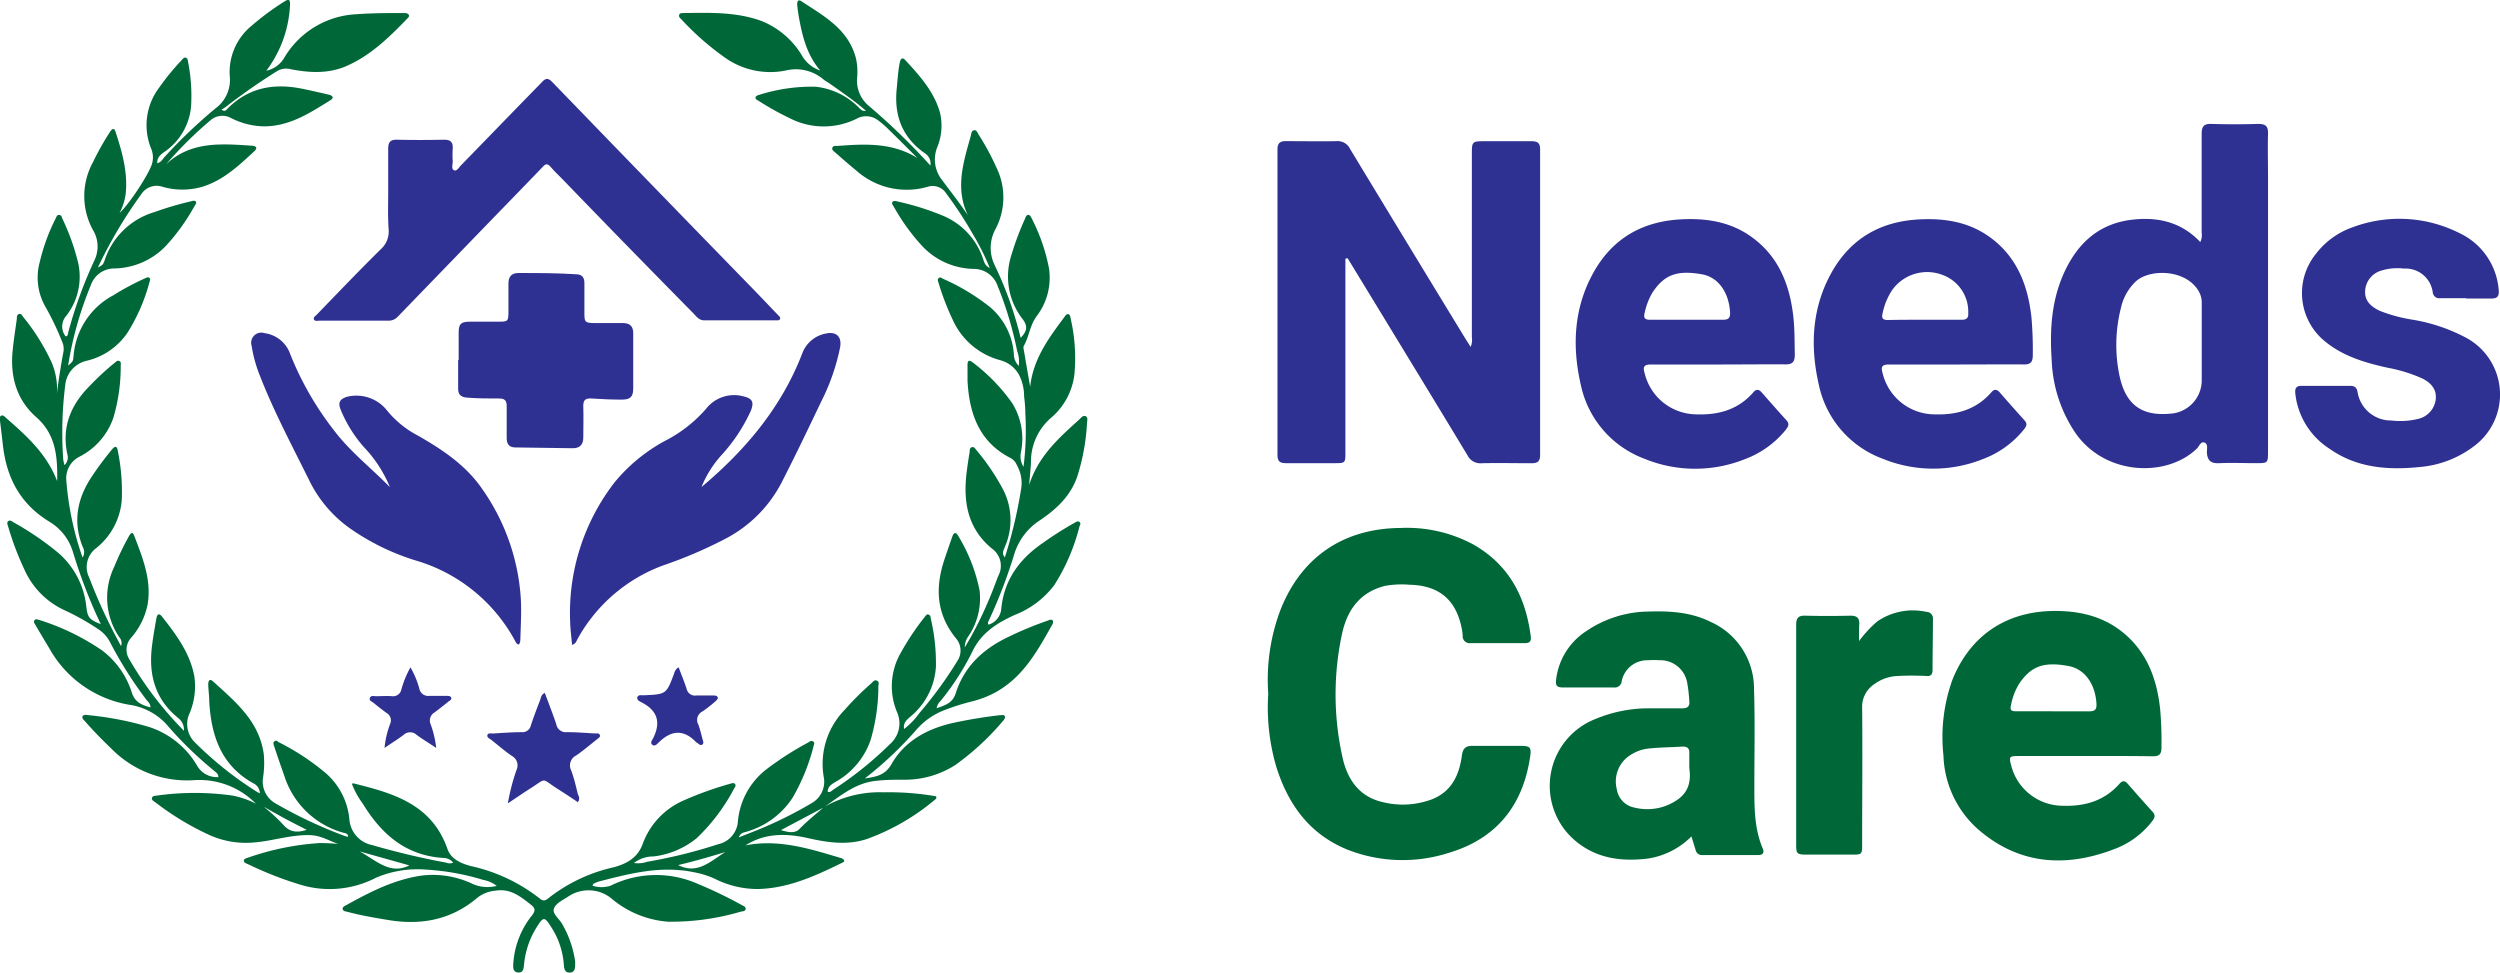
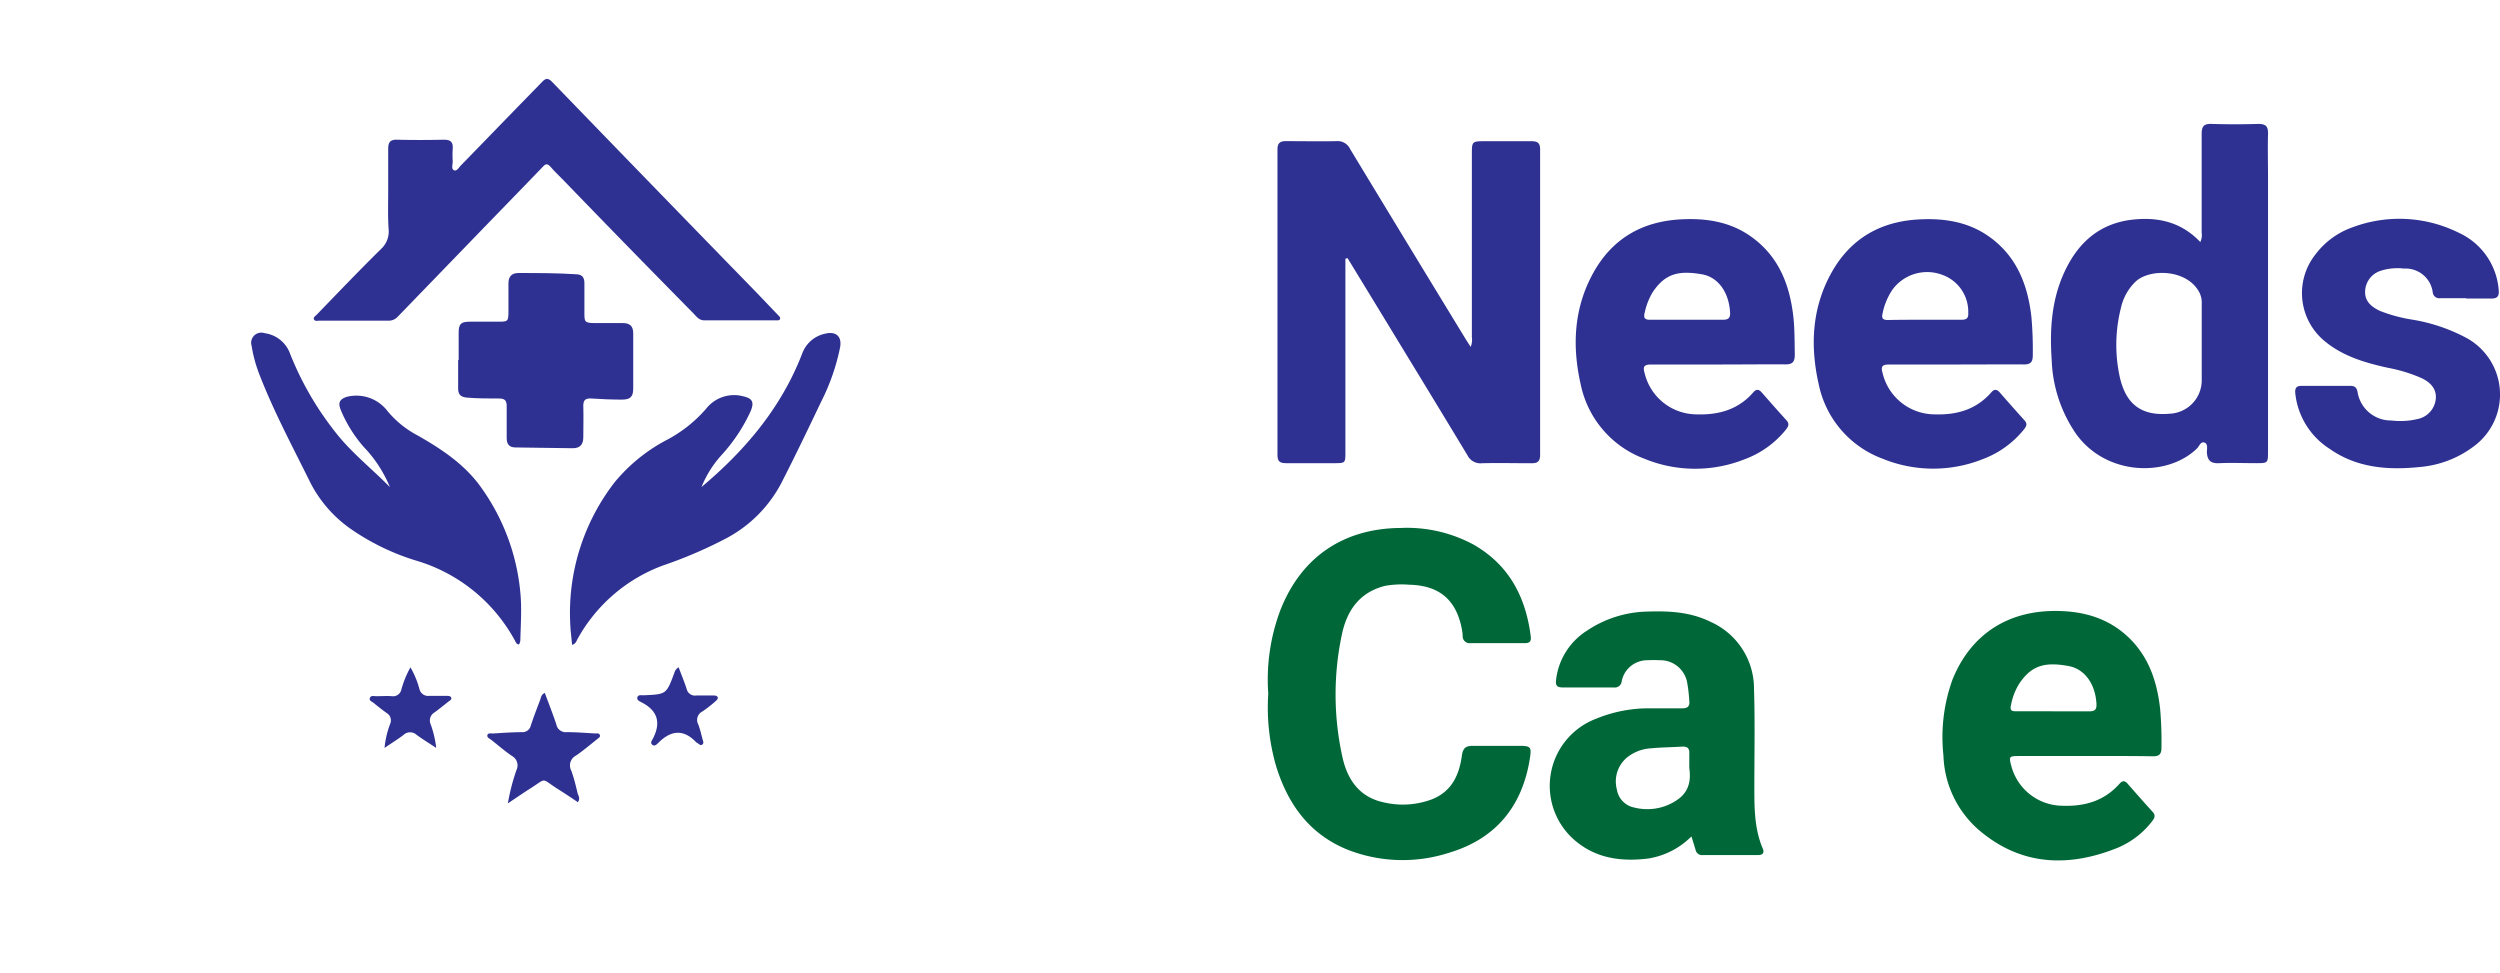
<svg xmlns="http://www.w3.org/2000/svg" id="Layer_1" data-name="Layer 1" viewBox="0 0 383.12 149.04">
  <defs>
    <style>.cls-1{fill:#006838;}.cls-2{fill:#2e3192;}</style>
  </defs>
-   <path class="cls-1" d="M126.23,123.71a17.11,17.11,0,0,1,9.19-2.29,41.93,41.93,0,0,1,8.06.62c0,.19,0,.3,0,.34a34.41,34.41,0,0,1-10.61,6.19c-3,1-6,.56-9-.12-3.31-.75-6.61-.83-9.62,1.1,5.08-1,9.86.52,14.64,1.95a.73.73,0,0,1,.46.33c.1.23-.16.33-.34.41-4.08,2-8.17,3.88-12.82,4a14.58,14.58,0,0,1-6.71-1.6,14,14,0,0,0-3.29-1c-5-1-9.67.23-14.38,1.44a4.55,4.55,0,0,0-.88.37s-.07.13-.14.28a4.48,4.48,0,0,0,2.78,0,15.74,15.74,0,0,1,13.25-.33,68.65,68.65,0,0,1,6.81,3.27c.26.15.68.26.64.63s-.5.35-.78.42a37.8,37.8,0,0,1-11.12,1.53,15.21,15.21,0,0,1-8.73-3.61,5.54,5.54,0,0,0-6.55-.25c-.8.53-1.86,1-2.19,1.8s.79,1.6,1.24,2.39a15.82,15.82,0,0,1,2,5.76,3.62,3.62,0,0,1,0,.47c0,.6-.06,1.2-.81,1.24s-.88-.57-.92-1.15a12.11,12.11,0,0,0-1.89-5.75c-1.08-1.73-1.24-1.72-2.31,0a13,13,0,0,0-1.91,5.75c-.06.58-.13,1.21-.92,1.13s-.75-.75-.72-1.38a13.14,13.14,0,0,1,2.87-7.37c.55-.71.52-1.1-.18-1.65-1.59-1.24-3.12-2.5-5.37-2.14a5.25,5.25,0,0,0-2.83,1.09c-4,3.4-8.64,4.26-13.72,3.4-2.09-.35-4.18-.7-6.22-1.25-.26-.07-.61-.07-.69-.4s.26-.46.49-.59c3.71-2.06,7.47-4,11.77-4.58a14.25,14.25,0,0,1,7.7,1.32,5.63,5.63,0,0,0,3.64.28,4.74,4.74,0,0,0-2.08-.92,37,37,0,0,0-8.59-1.56,16.22,16.22,0,0,0-7.83,1.23,15.41,15.41,0,0,1-11.65,1.05A54.84,54.84,0,0,1,38,132.43c-.25-.11-.59-.2-.63-.5s.35-.4.59-.48a41,41,0,0,1,11-2.25,27.81,27.81,0,0,1,2.87.13c-1.45-.49-2.68-1.32-4.4-1.35-2.93-.06-5.66.9-8.52,1.13A13.63,13.63,0,0,1,32.17,128a42.32,42.32,0,0,1-8.3-5c-.24-.18-.63-.33-.59-.68s.49-.37.77-.4a41.59,41.59,0,0,1,11.58,0,13.2,13.2,0,0,1,3.59,1.25,12.14,12.14,0,0,0-9.49-3.61A16.26,16.26,0,0,1,17,114.66c-1.39-1.33-2.73-2.7-4-4.15-.18-.21-.47-.42-.35-.72s.55-.24.85-.2a49.39,49.39,0,0,1,9.16,1.76,13.25,13.25,0,0,1,7.6,6.08,3.5,3.5,0,0,0,3.2,1.66c0-.57-.4-.72-.68-1A56.94,56.94,0,0,1,25.51,111a9.61,9.61,0,0,0-5.72-3A17.31,17.31,0,0,1,7.57,99.38c-.72-1.2-1.44-2.4-2.14-3.6-.13-.23-.36-.5-.11-.76S5.78,95,6,95a36.16,36.16,0,0,1,9.68,4.7,13,13,0,0,1,4.54,6.49c.48,1.46,1.55,1.86,2.84,2.22,0-.59-.4-.87-.65-1.2a62.27,62.27,0,0,1-5.56-8.82,5.22,5.22,0,0,0-1.84-2,37.31,37.31,0,0,0-5.09-2.86,12.37,12.37,0,0,1-6.19-6.27,44.3,44.3,0,0,1-2.46-6.5c-.09-.3-.29-.67,0-.9s.6.07.86.22a44.81,44.81,0,0,1,6.83,4.67,12.62,12.62,0,0,1,4.28,8.34c.19,1.52.48,1.91,2.2,2.55-.33-.71-.61-1.31-.88-1.92a79.62,79.62,0,0,1-3.41-9.22A8.07,8.07,0,0,0,7.65,80C3.11,77.27,1,73.23.44,68.19.3,67,.16,65.73,0,64.5c0-.27-.12-.6.15-.78s.52.09.72.27C4,66.74,7.15,69.5,8.76,73.74c.08-3.8-.22-7.19-3.21-9.82s-4-6.17-3.62-10.09c.15-1.67.43-3.33.65-5,0-.28,0-.63.35-.71s.47.25.63.46a32.33,32.33,0,0,1,4.37,7,10.35,10.35,0,0,1,.79,4.69c.28-2.13.6-4.25,1-6.34a2.75,2.75,0,0,0-.22-1.62,43.13,43.13,0,0,0-2.64-5.48,9,9,0,0,1-.78-6.63,29.91,29.91,0,0,1,2.46-6.74c.12-.23.19-.58.56-.52s.34.32.44.53A34.43,34.43,0,0,1,12,40.38a9.76,9.76,0,0,1-1.83,8,2.46,2.46,0,0,0-.12,3.16c.38,0,.35-.38.41-.62a67.68,67.68,0,0,1,4-11,4.87,4.87,0,0,0-.06-4.4,10.8,10.8,0,0,1-.15-10.67,42.28,42.28,0,0,1,2.58-4.6c.27-.39.62-.84.88-.05,1,3.08,1.9,6.19,1.55,9.5a8.61,8.61,0,0,1-.94,2.94c1.6-1.47,4.66-6.23,5-7.63a3.49,3.49,0,0,0-.11-2.12,9.53,9.53,0,0,1,1.24-9.54,36.43,36.43,0,0,1,3.34-4.08c.19-.19.36-.51.67-.43s.33.42.37.69a26.81,26.81,0,0,1,.45,6.81,9.44,9.44,0,0,1-4.18,7c-.56.42-1.05.84-1,1.67.55-.11.78-.56,1.07-.9a76.91,76.91,0,0,1,7.89-7.53,5.39,5.39,0,0,0,2.17-4.66,9.16,9.16,0,0,1,3.36-8,40.24,40.24,0,0,1,5-3.69c.47-.29.87-.51.86.41a18.06,18.06,0,0,1-3.64,10.2A4.24,4.24,0,0,0,43.65,8.7a13.59,13.59,0,0,1,11-6.52C57.05,2,59.45,2,61.84,2c.27,0,.59,0,.77.22s0,.46-.19.62c-2.73,2.83-5.53,5.58-9.19,7.22-2.82,1.27-5.76,1.12-8.71.54a2.67,2.67,0,0,0-2.06.3,95.39,95.39,0,0,0-7.87,5.49,6.79,6.79,0,0,1-.65.41c.54.39.71.07.87-.09,3.23-3.3,7.15-4,11.5-3.11,1.37.28,2.73.59,4.09.91.54.13.87.46.23.85-3.21,2-6.37,4.07-10.36,4a11.54,11.54,0,0,1-4.94-1.31,2.76,2.76,0,0,0-3,.32,60.6,60.6,0,0,0-6.88,6.81c3.78-3.55,8.41-3.16,13-2.86.51,0,1.26.17.5.88-2.43,2.25-4.87,4.56-8.18,5.49a11.05,11.05,0,0,1-5.82-.05,2.8,2.8,0,0,0-3.33,1.17A69.53,69.53,0,0,0,15,41c.72-.39.75-.38,1-1a11.45,11.45,0,0,1,7.67-7.5,50.6,50.6,0,0,1,5.52-1.63c.26-.06.59-.2.8,0s-.07.52-.2.74a31.33,31.33,0,0,1-4.3,6,11.2,11.2,0,0,1-8,3.53,3.79,3.79,0,0,0-3.56,2.54,54.57,54.57,0,0,0-3.49,12.34c.7-.6.75-.6.83-1.42a11.54,11.54,0,0,1,6.1-9.35,40.46,40.46,0,0,1,4.86-2.6c.22-.09.45-.25.67-.06s.05.45,0,.67A28.15,28.15,0,0,1,19.53,51a10.45,10.45,0,0,1-6.3,4.3A4.24,4.24,0,0,0,10,59,58.35,58.35,0,0,0,9.69,70.4a5.13,5.13,0,0,0,.2.88,1.67,1.67,0,0,0,.42-1.71c-.87-4.15.54-7.54,3.45-10.44a40.28,40.28,0,0,1,3.78-3.5c.22-.17.43-.44.74-.31s.23.48.22.74A27.63,27.63,0,0,1,17.38,64a10.53,10.53,0,0,1-5.23,6,3.69,3.69,0,0,0-2,3.44,46.46,46.46,0,0,0,2.5,12,1.51,1.51,0,0,0,.06-1.55c-1.6-3.91-.89-7.51,1.4-10.92a49.74,49.74,0,0,1,3.08-4.13c.41-.49.74-.52.85.19a30.91,30.91,0,0,1,.62,7.62A10.5,10.5,0,0,1,14.74,84a3.6,3.6,0,0,0-1.08,4.49A82.16,82.16,0,0,0,18.55,99a1.32,1.32,0,0,0-.27-1.35,10.8,10.8,0,0,1-.79-10.75,42,42,0,0,1,2.22-4.64c.2-.34.52-1,.85-.18,1.3,3.4,2.7,6.8,2.06,10.57a11,11,0,0,1-2.54,5.1,2.73,2.73,0,0,0-.29,3.24,54,54,0,0,0,8.4,11,2.29,2.29,0,0,0-.81-1.9c-3.62-2.88-4.65-6.73-4.08-11.14.17-1.39.42-2.77.66-4.15.08-.44.28-1,.81-.38,2.18,2.77,4.31,5.58,5,9.15a10.66,10.66,0,0,1-.83,6,3.92,3.92,0,0,0,.94,4.21,54.61,54.61,0,0,0,9.45,7.54,5.12,5.12,0,0,0,.49.26,1.7,1.7,0,0,0-.9-1.49c-5-2.73-6.54-7.28-6.85-12.54,0-.88-.13-1.75-.16-2.63,0-.5.15-1,.73-.51,3.42,3.13,7.08,6.08,7.78,11.14a14.68,14.68,0,0,1-.12,3.69,3.84,3.84,0,0,0,1.94,3.89,69.1,69.1,0,0,0,10.64,5,4.11,4.11,0,0,0,.47.11c0-.56-.47-.55-.78-.64a13.19,13.19,0,0,1-9-8.71c-.54-1.51-1.05-3-1.56-4.54-.08-.25-.22-.58.08-.77s.45.07.66.18A36.49,36.49,0,0,1,50,118.55a10.66,10.66,0,0,1,3.53,6.89,4.38,4.38,0,0,0,3.55,4.08,116.07,116.07,0,0,0,11.31,2.68,1.35,1.35,0,0,0,1.06,0,1.94,1.94,0,0,0-1.47-.72c-5.78-.34-9.54-3.65-12.39-8.33a12.42,12.42,0,0,1-1.65-3c.09-.07.13-.13.15-.12,6.12,1.51,12.09,3.18,14.49,10.09.55,1.6,2.24,2.26,3.65,2.62a26.15,26.15,0,0,1,10.54,5c.48.41.86.25,1.27-.09a24.91,24.91,0,0,1,10-4.74c1.88-.5,3.67-1.39,4.45-3.58a11.59,11.59,0,0,1,6.46-6.74,51.24,51.24,0,0,1,6.88-2.46c.26-.07.59-.23.8,0s0,.53-.15.75a29.31,29.31,0,0,1-5.68,7.54,12.89,12.89,0,0,1-6.65,2.83,4.87,4.87,0,0,0-3,1,4.2,4.2,0,0,0,2-.18,77.53,77.53,0,0,0,10.93-2.7,3.84,3.84,0,0,0,3-3.48,11.36,11.36,0,0,1,4.55-8.13,48.38,48.38,0,0,1,6.16-3.94c.26-.14.56-.43.86-.16s0,.54,0,.8a31.11,31.11,0,0,1-3.16,7.75,12.55,12.55,0,0,1-7,5.22c-.42.15-1,.13-1.27.9l2.33-.92a62,62,0,0,0,9-4.43,3.77,3.77,0,0,0,1.73-3.66,11.85,11.85,0,0,1,3.14-10.51,44.56,44.56,0,0,1,4.07-4.06c.26-.22.49-.63.9-.44s.22.56.22.87a29.59,29.59,0,0,1-1.17,8.16,11.71,11.71,0,0,1-5.41,6.49c-.57.36-1.18.68-1.19,1.5.39.16.61-.15.85-.31a55,55,0,0,0,8.71-7,4.21,4.21,0,0,0,1.1-4.81,10.24,10.24,0,0,1,.52-9.13,39.84,39.84,0,0,1,3.65-5.48c.17-.21.34-.55.65-.41s.28.38.32.6a30,30,0,0,1,.79,7.37,10.74,10.74,0,0,1-3.93,7.68c-.53.47-1.12.92-.95,1.88a11.54,11.54,0,0,0,2.35-2.45,61.76,61.76,0,0,0,5.79-7.94,2.86,2.86,0,0,0-.15-3.46c-3-3.65-3.27-7.66-1.85-12,.4-1.21.82-2.42,1.25-3.63.22-.63.52-.79.92-.09a25.71,25.71,0,0,1,3.26,8.34,10.36,10.36,0,0,1-1.75,7.07,2.84,2.84,0,0,0-.52,1.65,54.18,54.18,0,0,0,3.63-7.16c.56-1.24,1-2.52,1.5-3.79A3.23,3.23,0,0,0,152,84.06c-3.71-3.07-4.41-7.13-3.87-11.61.13-1.07.29-2.13.47-3.2,0-.26,0-.62.34-.72s.5.22.67.42a34.3,34.3,0,0,1,4.21,6.26,10.22,10.22,0,0,1,.17,8.6c-.19.51-.52,1,0,1.61a69.83,69.83,0,0,0,2.46-10.28,5.59,5.59,0,0,0-.64-3.9,2.12,2.12,0,0,0-.85-1c-4.9-2.46-6.42-6.83-6.69-11.89,0-.8,0-1.6,0-2.4s.3-.81.85-.37a28.28,28.28,0,0,1,6,6.2,10.34,10.34,0,0,1,1.34,7.5,3.1,3.1,0,0,0,.39,2.26,44.37,44.37,0,0,0,.28-8.18c0-.88-.08-1.76-.19-2.63a7.14,7.14,0,0,0-.8-3.33,4.67,4.67,0,0,0-2.81-2.19A11.11,11.11,0,0,1,146,49a39.8,39.8,0,0,1-2.15-5.59c-.08-.26-.25-.57,0-.79s.45,0,.66.1a32.59,32.59,0,0,1,7.27,4.39,10.41,10.41,0,0,1,3.59,7.1,2.59,2.59,0,0,0,.75,1.86,4.73,4.73,0,0,0-.24-2.26,55.2,55.2,0,0,0-3-10,3.85,3.85,0,0,0-3.63-2.6,11.11,11.11,0,0,1-7.83-3.4,31.58,31.58,0,0,1-4.43-6.1c-.13-.23-.4-.51-.22-.76s.58-.13.88-.05a40.83,40.83,0,0,1,7,2.22,10.88,10.88,0,0,1,5.95,6.4c.2.52.26,1.16,1.08,1.55a37.65,37.65,0,0,0-2.71-5.39,59.28,59.28,0,0,0-3.94-6,2.47,2.47,0,0,0-2.82-1.07,11.58,11.58,0,0,1-10.9-2.4c-1.11-.91-2.2-1.86-3.28-2.81-.22-.2-.6-.39-.47-.76s.56-.26.85-.28c4.17-.31,8.33-.54,12.18,1.86-1.44-1.44-2.88-2.89-4.34-4.31a13.61,13.61,0,0,0-1.62-1.42,3,3,0,0,0-3.15-.4,11.36,11.36,0,0,1-10.5,0,41.65,41.65,0,0,1-4.71-2.63c-.22-.14-.59-.27-.47-.6.06-.16.37-.29.59-.34A26.73,26.73,0,0,1,125,13.29a11,11,0,0,1,6.49,3.07c.31.27.52.73,1.22.62-1.8-1.57-3.68-2.83-5.51-4.14-.33-.23-.69-.41-1-.66a6.52,6.52,0,0,0-5.85-1.36A12,12,0,0,1,111,8.76,42.45,42.45,0,0,1,104.45,3c-.19-.19-.46-.39-.37-.7s.36-.29.6-.3c4-.05,8.09-.21,12,1.21a12.74,12.74,0,0,1,6.26,5.37,5.1,5.1,0,0,0,2.76,2.23c-2.07-2.45-2.72-5.22-3.24-8-.13-.71-.23-1.42-.3-2.14,0-.43.16-.8.62-.5,3.5,2.31,7.31,4.32,8.42,8.89a9.64,9.64,0,0,1,.14,3,5,5,0,0,0,1.8,4.16,100.37,100.37,0,0,1,9.44,9.15,1.85,1.85,0,0,0-.86-1.89c-3.44-2.41-4.73-5.76-4.3-9.89.14-1.35.2-2.71.47-4,.1-.51.34-.92.85-.37,2.21,2.38,4.38,4.8,5.3,8a8.68,8.68,0,0,1-.44,5.42,5.05,5.05,0,0,0,.81,5c1.3,1.77,2.68,3.49,3.92,5.36-2-4.15-.68-8.16.44-12.17.09-.32.09-.81.51-.87s.53.43.72.71a39.49,39.49,0,0,1,2.78,5.17,10.39,10.39,0,0,1-.27,9.36,6,6,0,0,0-.05,5.49,56,56,0,0,1,3.95,11.08c1-1,1.1-1.78.35-2.81A10.63,10.63,0,0,1,155,39.07a42.76,42.76,0,0,1,2.06-5.5c.11-.26.19-.6.49-.64s.48.37.61.65a28.16,28.16,0,0,1,2.6,7.57,9.71,9.71,0,0,1-1.93,7.35c-1,1.38-1.12,3.07-1.93,4.5-.13.22,0,.62.05.93.29,1.73.59,3.46.92,5.34.46-4.26,2.83-7.44,5.2-10.62.17-.22.32-.54.62-.51s.35.5.41.78a27,27,0,0,1,.55,8.46,10.32,10.32,0,0,1-3.46,6.55A8.87,8.87,0,0,0,158,70.37c0,1.2-.17,2.39-.28,3.94,1.43-4.47,4.58-7.21,7.65-10,.28-.25.59-.71,1-.53s.23.72.21,1.09a32.57,32.57,0,0,1-1.44,8c-1,3.05-3.15,5.09-5.74,6.84a9.51,9.51,0,0,0-3.9,5A78.58,78.58,0,0,1,151.58,95c-.1.2-.29.4-.09.73a2.77,2.77,0,0,0,1.94-2.31c.4-4.47,2.75-7.73,6.38-10.21a53.23,53.23,0,0,1,4.86-3.09c.23-.12.5-.34.76-.13s.09.45,0,.67a30.59,30.59,0,0,1-3.86,9,13.84,13.84,0,0,1-6.05,4.57c-2.73,1.25-5.17,2.74-6.55,5.71a40,40,0,0,1-4.88,7.54,1.85,1.85,0,0,0-.55,1.06c1.29-.46,2.44-.78,2.92-2.29,1.33-4.21,4.33-6.9,8.23-8.72a54.46,54.46,0,0,1,5.87-2.42c.25-.09.56-.28.78,0a.64.64,0,0,1-.05.55c-2.25,4-4.41,8-8.61,10.37a15.22,15.22,0,0,1-3.56,1.42,35,35,0,0,0-4.43,1.39,10.9,10.9,0,0,0-4.47,3.24,57.05,57.05,0,0,1-7.68,7.21c1.82-.25,3.12-.53,4.06-2.16,2-3.51,5.35-5.38,9.26-6.3a72.09,72.09,0,0,1,7.32-1.22c.28,0,.63-.13.79.12s-.12.6-.32.82a40.33,40.33,0,0,1-7.21,6.66,14.28,14.28,0,0,1-7.83,2.28c-1.47,0-2.93,0-4.42.18-3.23.35-5.49,2.39-8,4.09l-6.51,3.45c1.13.35,2.15.56,2.87-.2C123.73,125.78,125,124.8,126.23,123.71Zm-71.11,6.77c2.61,1.44,4.67,3.61,7.61,2.14Zm48.8,2.09c3,1.52,5-.64,7.25-2C108.77,131.3,106.37,132,103.92,132.57ZM47,127.17c-1.23-.64-2.33-1.18-3.4-1.76s-2.11-1.18-3.17-1.77a28,28,0,0,1,3,2.77C44.41,127.55,45.55,127.64,47,127.17Z" />
  <path class="cls-2" d="M206.18,39.65v29.6c0,1.73,0,1.73-1.74,1.73-2.43,0-4.88,0-7.31,0-1,0-1.36-.27-1.36-1.28q0-23.4,0-46.8c0-1,.43-1.29,1.37-1.27,2.56,0,5.12.05,7.68,0a2.11,2.11,0,0,1,2.09,1.22q8.79,14.52,17.63,29c.25.41.51.8.84,1.31a2.91,2.91,0,0,0,.18-1.5q0-14,0-27.95c0-2.07,0-2.07,2.12-2.07,2.32,0,4.64,0,7,0,.95,0,1.35.26,1.34,1.28q0,23.4,0,46.79c0,1-.4,1.3-1.35,1.28-2.52,0-5-.06-7.56,0a2.21,2.21,0,0,1-2.22-1.21c-4.25-7.05-8.55-14.08-12.83-21.12l-5.55-9.1Z" />
  <path class="cls-2" d="M337.19,37.09a2.46,2.46,0,0,0,.21-1.45c0-5,0-10.08,0-15.12,0-1.11.3-1.57,1.49-1.53q3.6.11,7.2,0c1.2,0,1.51.44,1.48,1.54-.06,2.16,0,4.32,0,6.48V69.13c0,1.85,0,1.85-1.85,1.85s-3.69-.08-5.52,0c-1.3.08-1.92-.3-2-1.66,0-.5.21-1.31-.38-1.5s-.79.58-1.16.93c-4.58,4.42-13.92,4.18-18.53-2.29a21.25,21.25,0,0,1-3.71-11.24c-.3-4.42-.08-8.81,1.71-13,1.92-4.46,5-7.66,10-8.47C330.2,33.15,334.06,33.79,337.19,37.09Zm.22,15.55c0-2.08,0-4.16,0-6.24a3.35,3.35,0,0,0-.43-1.71c-1.93-3.46-7.58-3.56-9.73-1.51a8,8,0,0,0-2.22,4,23.06,23.06,0,0,0-.21,10.45c.94,4.37,3.37,6.15,7.69,5.77a5.13,5.13,0,0,0,4.9-5.28Z" />
  <path class="cls-1" d="M194.36,106.29a30.18,30.18,0,0,1,1.81-12.67c3.17-8.21,9.68-12.65,18.46-12.71a21.51,21.51,0,0,1,11.19,2.55c5.44,3.12,8,8,8.77,14.1.09.79-.24,1-.93,1q-4.14,0-8.28,0a1.07,1.07,0,0,1-1.23-1.13c0-.32-.06-.64-.12-1-.85-4.5-3.46-6.72-8.05-6.82a14.4,14.4,0,0,0-3.71.17c-4,1-5.9,3.87-6.65,7.56a44.26,44.26,0,0,0,.13,18.79c.75,3.32,2.54,5.94,6.06,6.77a12.69,12.69,0,0,0,7.56-.38c3.07-1.17,4.26-3.74,4.66-6.73.17-1.23.67-1.51,1.77-1.49,2.36,0,4.72,0,7.08,0,1.66,0,1.84.19,1.59,1.8-1.13,7.43-5.22,12.46-12.46,14.6a23.09,23.09,0,0,1-15.53-.5c-5.81-2.36-9.11-6.95-10.91-12.76A32.28,32.28,0,0,1,194.36,106.29Z" />
  <path class="cls-2" d="M59.49,29.31c0-2.16,0-4.32,0-6.48,0-1,.28-1.45,1.36-1.42,2.4.06,4.8.05,7.2,0,1,0,1.38.37,1.33,1.34a15.28,15.28,0,0,0,0,2c0,.47-.25,1.14.19,1.34s.76-.44,1.08-.76c2.65-2.71,5.29-5.45,7.94-8.17,1.5-1.55,3-3.07,4.52-4.64.54-.57.92-.55,1.47,0q15.47,16,31,31.95c1.22,1.26,2.43,2.54,3.65,3.81.16.17.4.33.31.6s-.4.21-.63.21h-11c-.74,0-1.14-.52-1.58-1Q96.31,37.93,86.39,27.66c-.64-.66-1.32-1.29-1.93-2s-.86-.55-1.37,0c-3.24,3.37-6.51,6.72-9.76,10.08Q67.11,42.17,60.9,48.59a1.9,1.9,0,0,1-1.51.55H49c-.3,0-.72.14-.88-.18s.24-.55.45-.77c3.25-3.36,6.48-6.74,9.79-10a3.63,3.63,0,0,0,1.2-3C59.42,33.23,59.49,31.27,59.49,29.31Z" />
  <path class="cls-1" d="M259.21,128.18a12,12,0,0,1-6.64,3.39c-4.11.5-8,0-11.27-2.82a11,11,0,0,1,3.26-18.59,21.23,21.23,0,0,1,7.71-1.61c1.83,0,3.68,0,5.51,0,.84,0,1.2-.3,1.1-1.12a22.76,22.76,0,0,0-.33-2.86,4.17,4.17,0,0,0-4.22-3.39,15.44,15.44,0,0,0-1.8,0,4,4,0,0,0-4,3.17,1.07,1.07,0,0,1-1.23,1c-2.6,0-5.2,0-7.79,0-.84,0-1.15-.24-1.05-1.11a10.28,10.28,0,0,1,4.63-7.52,17.26,17.26,0,0,1,9.46-3c3.31-.11,6.55.07,9.6,1.58a11.21,11.21,0,0,1,6.65,10.31c.16,5,.05,10,.05,15,0,3.2,0,6.4,1.29,9.43.27.65,0,1-.7,1h-8.51a1,1,0,0,1-1.08-.78Zm-.33-10.51c0-.72,0-1.45,0-2.16.06-.86-.32-1.14-1.13-1.09-1.64.1-3.28.11-4.9.27a6.41,6.41,0,0,0-3.52,1.4,4.78,4.78,0,0,0-1.55,4.89,3.36,3.36,0,0,0,2.69,2.78A8.09,8.09,0,0,0,257,122.6C258.83,121.37,259.16,119.65,258.88,117.67Z" />
  <path class="cls-1" d="M319.55,115.86h-10.2c-1.45,0-1.51.09-1.12,1.52a8.17,8.17,0,0,0,7.83,6.1c3.41.12,6.4-.73,8.74-3.36.43-.49.81-.55,1.27,0,1.26,1.44,2.53,2.88,3.82,4.3.52.57.26,1-.11,1.47a13,13,0,0,1-5.18,4c-7.64,3.11-15,2.79-21.44-2.78a15.76,15.76,0,0,1-5.33-11.32,26,26,0,0,1,1.36-11.58c2.7-6.77,8.19-10.49,15.48-10.58,4.62-.05,8.71,1.11,12,4.52,2.77,2.91,3.92,6.53,4.36,10.43a57,57,0,0,1,.21,6c0,1-.34,1.33-1.33,1.32C326.43,115.84,323,115.86,319.55,115.86Zm-5-6.85c1.88,0,3.76,0,5.63,0,.82,0,1.14-.26,1.1-1.11-.15-3-1.74-5.36-4.27-5.83-3.63-.67-5.68-.1-7.55,2.67a9.52,9.52,0,0,0-1.28,3.33c-.17.69,0,.94.75.93C310.81,109,312.69,109,314.56,109Z" />
  <path class="cls-2" d="M263.35,55.86c-3.44,0-6.88,0-10.31,0-1.07,0-1.31.3-1,1.34a8.23,8.23,0,0,0,7.92,6.3c3.42.12,6.42-.72,8.73-3.37.45-.52.83-.5,1.28,0,1.26,1.44,2.53,2.88,3.82,4.3.52.58.21,1-.15,1.47a14.65,14.65,0,0,1-6.28,4.48A20.48,20.48,0,0,1,252,70.3,15.49,15.49,0,0,1,242.26,59c-1.36-5.91-1.1-11.79,1.94-17.24,2.93-5.25,7.53-7.86,13.51-8.15,3.85-.19,7.51.39,10.71,2.7,4.17,3,5.86,7.34,6.41,12.25.21,1.91.18,3.83.22,5.75,0,1.12-.32,1.56-1.5,1.53C270.15,55.82,266.75,55.86,263.35,55.86ZM258.44,49c1.88,0,3.75,0,5.63,0,.86,0,1.11-.33,1.06-1.15-.18-3-1.77-5.36-4.3-5.81-3.59-.63-5.69-.12-7.61,2.82a10.16,10.16,0,0,0-1.16,3c-.22.8-.07,1.17.87,1.14C254.76,49,256.6,49,258.44,49Z" />
  <path class="cls-2" d="M299.83,55.86c-3.44,0-6.88,0-10.32,0-1.08,0-1.3.31-1,1.34a8.23,8.23,0,0,0,7.93,6.3c3.42.12,6.41-.72,8.73-3.38.45-.52.83-.48,1.27,0,1.26,1.45,2.53,2.88,3.82,4.31.53.58.21,1-.16,1.46a14.68,14.68,0,0,1-6.27,4.48,20.5,20.5,0,0,1-15.34-.08A15.47,15.47,0,0,1,278.74,59c-1.36-5.91-1.1-11.78,1.94-17.23,2.94-5.25,7.54-7.86,13.51-8.15,3.85-.19,7.51.39,10.72,2.7,4.16,3,5.85,7.35,6.4,12.26a57.47,57.47,0,0,1,.21,5.87c0,1-.31,1.42-1.38,1.4C306.7,55.83,303.27,55.86,299.83,55.86ZM295,49c1.87,0,3.75,0,5.63,0,.78,0,1.05-.29,1-1.07a6,6,0,0,0-4-5.82A6.58,6.58,0,0,0,290,44.41a10,10,0,0,0-1.5,3.63c-.19.77.07,1,.82,1C291.2,49,293.08,49,295,49Z" />
  <path class="cls-2" d="M377.94,45.7h-4a1,1,0,0,1-1.13-.93,4.19,4.19,0,0,0-4.4-3.61,8.38,8.38,0,0,0-3.55.33,3.42,3.42,0,0,0-2.41,3.13c-.07,1.54.94,2.38,2.21,3A23.41,23.41,0,0,0,369.77,49,26.74,26.74,0,0,1,378,51.8a9.87,9.87,0,0,1,1,16.68,15.94,15.94,0,0,1-8.08,3.08c-4.91.51-9.7.18-13.91-2.78a11.51,11.51,0,0,1-5.26-8.48c-.09-.86.2-1.18,1-1.17h7.44c.68,0,1,.29,1.11,1a5.18,5.18,0,0,0,5.17,4.31,11.5,11.5,0,0,0,4.17-.26,3.49,3.49,0,0,0,2.64-3.07c.12-1.33-.59-2.4-2.15-3.15a23.53,23.53,0,0,0-5.26-1.61c-3.41-.76-6.75-1.73-9.53-4a9.53,9.53,0,0,1-1.46-13.41,12.09,12.09,0,0,1,5.65-4.11,20.44,20.44,0,0,1,16.29.85,10.51,10.51,0,0,1,6.1,8.75c.11,1.09-.31,1.34-1.25,1.32-1.24,0-2.48,0-3.72,0Z" />
  <path class="cls-2" d="M87.67,98.83c-.1-1.17-.26-2.29-.29-3.42a32.69,32.69,0,0,1,6.81-21.5,26,26,0,0,1,7.74-6.36,20.82,20.82,0,0,0,6.28-4.91A5.45,5.45,0,0,1,114,60.76c1.35.32,1.57.92,1.06,2.2a25.89,25.89,0,0,1-4.56,6.86,16.43,16.43,0,0,0-3,4.82c6.74-5.66,12.25-12.19,15.44-20.47a4.78,4.78,0,0,1,3.59-3.05c1.61-.37,2.5.46,2.22,2.08a32.67,32.67,0,0,1-2.91,8.36c-2,4.19-4,8.37-6.12,12.5A20.19,20.19,0,0,1,111,82.65a67.75,67.75,0,0,1-9.38,4,24.73,24.73,0,0,0-13.1,11.25C88.35,98.18,88.29,98.63,87.67,98.83Z" />
  <path class="cls-2" d="M59.75,74.65a19.57,19.57,0,0,0-4-6.15,20.4,20.4,0,0,1-3.53-5.68c-.44-1.08-.2-1.62.9-2a6,6,0,0,1,6.06,1.92,15,15,0,0,0,4.84,4c3.81,2.18,7.43,4.58,9.95,8.3a32.76,32.76,0,0,1,5.84,16.63c.12,2,0,4.07-.06,6.1,0,.34,0,.72-.24,1-.39-.06-.46-.36-.59-.59A25.43,25.43,0,0,0,64.07,86a35.84,35.84,0,0,1-10.54-5.1,19.48,19.48,0,0,1-6-7C44.85,68.47,42,63.16,39.8,57.51A21.3,21.3,0,0,1,38.56,53a1.56,1.56,0,0,1,2-1.94,4.82,4.82,0,0,1,3.9,3.16A47.52,47.52,0,0,0,51.22,66C53.69,69.25,56.91,71.75,59.75,74.65Z" />
  <path class="cls-2" d="M70.29,55.16c0-1.4,0-2.8,0-4.2s.42-1.64,1.68-1.66,2.8,0,4.2,0c1.74,0,1.74,0,1.75-1.69,0-1.4,0-2.8,0-4.2,0-1,.48-1.57,1.52-1.57,3,0,6,0,9,.2.9.07,1.12.63,1.12,1.39,0,1.48,0,3,0,4.44s0,1.63,1.57,1.64l4.32,0c1.06,0,1.61.46,1.59,1.61,0,2.8,0,5.59,0,8.39,0,1.3-.43,1.73-1.75,1.73-1.56,0-3.11-.07-4.67-.17-1-.06-1.26.33-1.23,1.25.05,1.56,0,3.12,0,4.68,0,1.15-.52,1.71-1.67,1.69L79,68.57c-1,0-1.35-.53-1.35-1.45,0-1.64,0-3.28,0-4.91,0-.84-.32-1.14-1.13-1.14-1.68,0-3.35,0-5-.14-1-.1-1.33-.54-1.31-1.46,0-1.44,0-2.88,0-4.31Z" />
-   <path class="cls-1" d="M284.9,98.24a17.91,17.91,0,0,1,2.78-3,9.6,9.6,0,0,1,7.54-1.47,1,1,0,0,1,1,1.11c0,2.6-.06,5.19-.06,7.79,0,.74-.32,1-1,.92-1.4-.06-2.8-.08-4.19,0a6.41,6.41,0,0,0-3.7,1.23,4.14,4.14,0,0,0-1.9,3.63c.07,7,0,13.91,0,20.87,0,1.64,0,1.65-1.69,1.65-2.12,0-4.24,0-6.36,0s-2.06,0-2.06-2V105.47c0-3.24,0-6.47,0-9.71,0-1,.29-1.44,1.37-1.41q3.47.09,6.95,0c1,0,1.39.36,1.35,1.32C284.88,96.41,284.9,97.15,284.9,98.24Z" />
  <path class="cls-2" d="M88.56,122.94c-1-.69-2.09-1.4-3.16-2.08-2.56-1.63-1.51-1.68-4.18,0-1.06.68-2.09,1.39-3.39,2.25A31.59,31.59,0,0,1,79.15,118a1.64,1.64,0,0,0-.68-2.14c-1.09-.74-2.09-1.61-3.12-2.43-.27-.22-.75-.38-.66-.77s.61-.24.94-.26c1.44-.09,2.87-.19,4.31-.2a1.3,1.3,0,0,0,1.4-1c.44-1.33.94-2.64,1.44-3.94.13-.35.13-.81.71-1.07.6,1.61,1.22,3.19,1.76,4.8a1.47,1.47,0,0,0,1.62,1.21c1.43,0,2.87.12,4.3.2.27,0,.62-.09.75.23s-.21.48-.41.65c-1.06.84-2.1,1.73-3.22,2.5a1.69,1.69,0,0,0-.75,2.3c.43,1.16.71,2.37,1,3.57C88.67,122,88.94,122.37,88.56,122.94Z" />
  <path class="cls-2" d="M66.85,114.62c-1.18-.79-2.14-1.36-3-2a1.46,1.46,0,0,0-2,0c-.87.67-1.82,1.24-2.92,2a14,14,0,0,1,.86-3.69,1.3,1.3,0,0,0-.52-1.65c-.68-.49-1.34-1-2-1.55-.25-.21-.76-.34-.58-.78s.63-.24,1-.26c.8,0,1.6-.06,2.39,0a1.28,1.28,0,0,0,1.42-1,15.33,15.33,0,0,1,1.4-3.42,13.74,13.74,0,0,1,1.39,3.37,1.37,1.37,0,0,0,1.51,1c.88,0,1.76,0,2.64,0,.27,0,.62,0,.71.29s-.2.41-.38.55c-.72.57-1.44,1.15-2.18,1.7A1.43,1.43,0,0,0,66,111,15.76,15.76,0,0,1,66.85,114.62Z" />
  <path class="cls-2" d="M104,102.26c.43,1.17.88,2.23,1.23,3.32a1.3,1.3,0,0,0,1.49,1c.83,0,1.67,0,2.51,0,.27,0,.62,0,.75.25s-.23.56-.46.75a19,19,0,0,1-1.89,1.46,1.44,1.44,0,0,0-.61,2c.28.75.45,1.53.66,2.3.08.27.22.58-.07.77s-.45-.07-.65-.19a1.57,1.57,0,0,1-.3-.2c-1.92-2-3.8-1.81-5.7.05-.24.23-.62.69-1,.36s0-.71.13-1c1.24-2.45.65-4.27-1.8-5.51-.29-.15-.75-.36-.61-.78s.61-.27.95-.29c3.49-.15,3.48-.15,4.69-3.37A1.45,1.45,0,0,1,104,102.26Z" />
</svg>